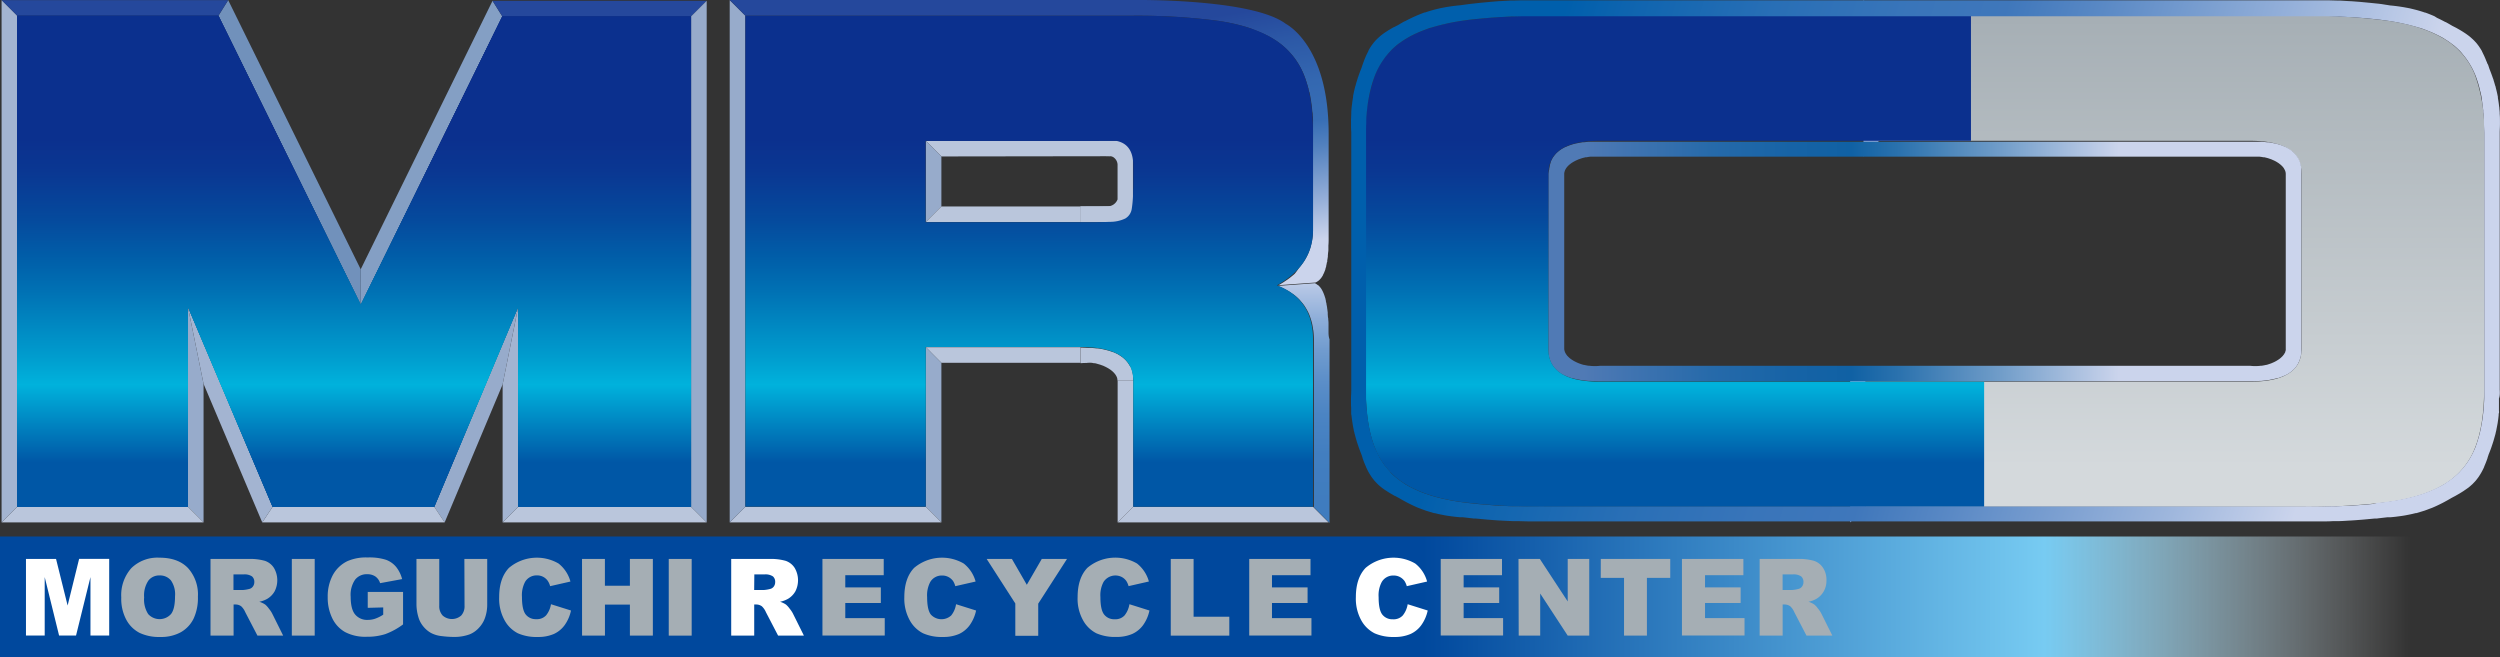
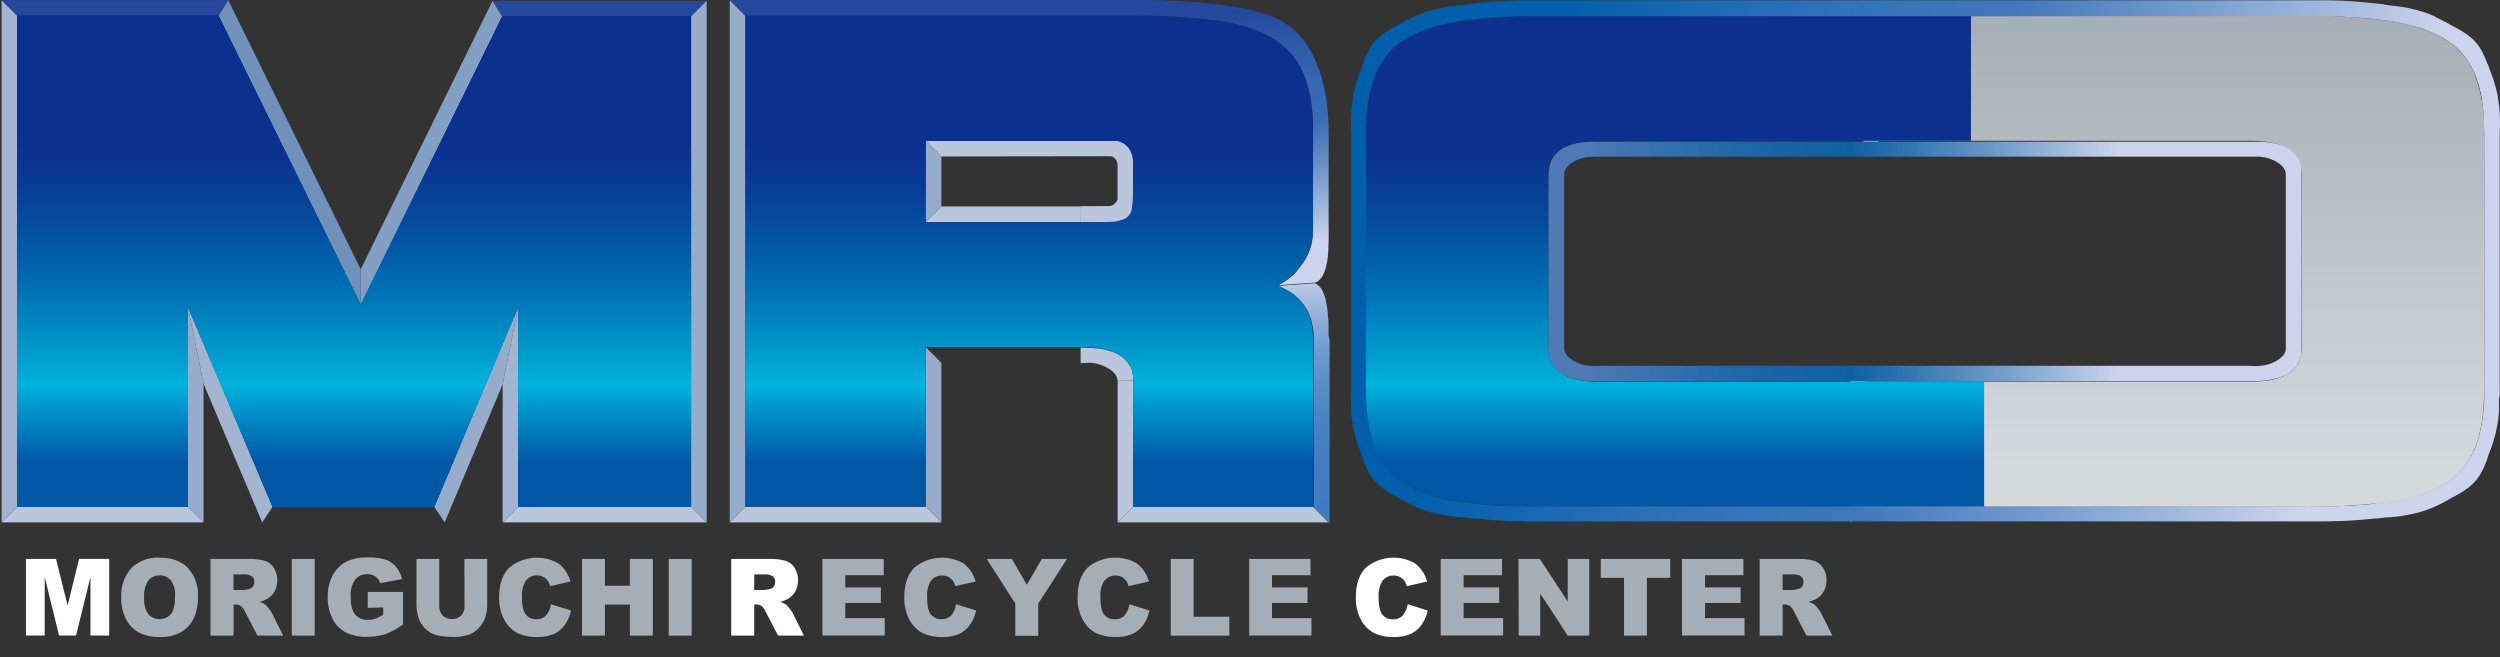
<svg xmlns="http://www.w3.org/2000/svg" xmlns:xlink="http://www.w3.org/1999/xlink" viewBox="0 0 615.18 161.72">
  <rect x="0" y="0" width="615.18" height="161.72" fill="#333333" stroke="none" />
  <defs>
    <style>.a{fill:none;}.b{fill:url(#a);}.c{fill:#bac6dc;}.d{fill:url(#b);}.e{fill:#878787;}.f{fill:#94abd8;}.g{fill:url(#c);}.h{fill:#fff;}.i{fill:#a5aeb4;}.j{fill:#8f8f8f;}.k{fill:gray;}.l{fill:#a3b4d1;}.m{fill:#97abcb;}.n{fill:#849fc4;}.o{fill:#25489c;}.p{fill:#7191bb;}.q{isolation:isolate;}.r{clip-path:url(#d);}.s{fill:#8a8a8a;}.t{fill:url(#e);}.u{fill:url(#f);}.v{fill:#c5cfea;}.w{fill:url(#g);}.x{clip-path:url(#j);}.y{fill:url(#l);}.z{fill:url(#m);}.aa{fill:url(#n);}</style>
    <linearGradient id="a" x1="87.14" y1="34.17" x2="87.14" y2="113.76" gradientUnits="userSpaceOnUse">
      <stop offset="0" stop-color="#0b308e" />
      <stop offset="0.1" stop-color="#0a3792" />
      <stop offset="0.25" stop-color="#054a9d" />
      <stop offset="0.39" stop-color="#0062ab" />
      <stop offset="0.48" stop-color="#0073b5" />
      <stop offset="0.68" stop-color="#009ecf" />
      <stop offset="0.76" stop-color="#00b2dc" />
      <stop offset="1" stop-color="#0057a6" />
    </linearGradient>
    <linearGradient id="b" x1="350.19" y1="146.87" x2="593.13" y2="146.87" gradientUnits="userSpaceOnUse">
      <stop offset="0" stop-color="#00489d" />
      <stop offset="0.63" stop-color="#77cbf2" />
      <stop offset="1" stop-color="#fff" stop-opacity="0" />
    </linearGradient>
    <linearGradient id="c" x1="535.19" y1="114.93" x2="535.19" y2="4.6" gradientUnits="userSpaceOnUse">
      <stop offset="0" stop-color="#d4d9dc" />
      <stop offset="1" stop-color="#a6afb5" />
    </linearGradient>
    <clipPath id="d">
      <path class="a" d="M326.94,32.7" />
    </clipPath>
    <linearGradient id="e" x1="252.83" y1="11.38" x2="262.12" y2="69.07" gradientUnits="userSpaceOnUse">
      <stop offset="0" stop-color="#25489c" />
      <stop offset="0.14" stop-color="#2c58a6" />
      <stop offset="0.34" stop-color="#3468b1" />
      <stop offset="0.5" stop-color="#376eb5" />
      <stop offset="0.61" stop-color="#5281bf" />
      <stop offset="0.84" stop-color="#97b0d9" />
      <stop offset="1" stop-color="#cbd4ec" />
    </linearGradient>
    <linearGradient id="f" x1="320.58" y1="125.19" x2="320.58" y2="67.49" gradientUnits="userSpaceOnUse">
      <stop offset="0" stop-color="#3f7cbf" />
      <stop offset="0.23" stop-color="#427ec0" />
      <stop offset="0.4" stop-color="#4b84c3" />
      <stop offset="0.54" stop-color="#5b8ec8" />
      <stop offset="0.68" stop-color="#719ccf" />
      <stop offset="0.81" stop-color="#8eaed9" />
      <stop offset="0.93" stop-color="#b1c4e4" />
      <stop offset="1" stop-color="#cbd4ec" />
    </linearGradient>
    <linearGradient id="g" x1="389.72" y1="64.29" x2="521.35" y2="64.29" gradientUnits="userSpaceOnUse">
      <stop offset="0" stop-color="#507ab5" />
      <stop offset="0.08" stop-color="#4174b1" />
      <stop offset="0.24" stop-color="#266aaa" />
      <stop offset="0.39" stop-color="#1663a6" />
      <stop offset="0.5" stop-color="#1061a4" />
      <stop offset="0.59" stop-color="#2b72ae" />
      <stop offset="0.78" stop-color="#719dc9" />
      <stop offset="1" stop-color="#cbd4ec" />
    </linearGradient>
    <clipPath id="j">
      <polygon class="b" points="88.77 74.99 123.6 4.04 170.05 4.04 170.05 124.71 127.52 124.71 127.52 75.52 106.86 124.71 67.08 124.71 46.24 75.52 46.24 124.71 4.23 124.71 4.23 3.87 53.75 3.87 88.77 74.99" />
    </clipPath>
    <linearGradient id="l" x1="253.25" y1="34.17" x2="253.25" y2="113.76" xlink:href="#a" />
    <linearGradient id="m" x1="412.19" y1="34.17" x2="412.19" y2="113.76" xlink:href="#a" />
    <linearGradient id="n" x1="375.25" y1="34.79" x2="574.39" y2="94.62" gradientUnits="userSpaceOnUse">
      <stop offset="0" stop-color="#005fac" />
      <stop offset="0.07" stop-color="#0e64af" />
      <stop offset="0.24" stop-color="#296fb6" />
      <stop offset="0.39" stop-color="#3975ba" />
      <stop offset="0.5" stop-color="#3f77bb" />
      <stop offset="0.61" stop-color="#5a89c5" />
      <stop offset="0.86" stop-color="#9fb7dd" />
      <stop offset="1" stop-color="#cbd4ec" />
    </linearGradient>
  </defs>
  <title>logo</title>
  <path class="c" d="M273.33,38.39A2.31,2.31,0,0,1,275,40.76v8.31a2.66,2.66,0,0,1-2.62,1.71h-6.53v3.87h12.94V34.59H270.5v3.74S273.41,38.47,273.33,38.39Z" />
-   <rect class="d" y="132.02" width="608.94" height="29.7" />
  <path class="e" d="M553.71,93.92h0Z" />
  <path class="e" d="M553.71,90.08h0Z" />
  <path class="e" d="M566.35,0h0Z" />
  <polygon class="f" points="459.12 93.92 455.27 90.08 455.27 128.55 459.12 124.71 459.12 93.92" />
  <polygon class="f" points="462.39 3.87 458.55 0.03 458.55 38.5 462.39 34.65 462.39 3.87" />
  <path class="g" d="M566.35,85.79c0,5.42-4.2,8.13-12.64,8.13H459.12v30.79H566.35a162.27,162.27,0,0,0,21.18-1.15q8.54-1.16,13.84-4.33a18,18,0,0,0,7.59-8.85c1.53-3.78,2.31-8.61,2.31-14.51V32.7A38.55,38.55,0,0,0,609,18.37a18,18,0,0,0-7.59-8.83q-5.29-3.19-13.84-4.43a152.21,152.21,0,0,0-21.18-1.24h-104V34.65h91.32c8.44,0,12.64,2.72,12.64,8.15Z" />
  <path class="e" d="M553.71,93.92h0Z" />
  <path class="h" d="M6.39,137.54h7.4L16.64,149l2.83-11.48h7.4v18.87H22.26V142l-3.55,14.39H14.54L11,142v14.39H6.39Z" />
  <path class="i" d="M29.84,147a10,10,0,0,1,2.48-7.2,9.2,9.2,0,0,1,6.92-2.57q4.55,0,7,2.53a9.71,9.71,0,0,1,2.46,7.08,12,12,0,0,1-1.08,5.43,7.82,7.82,0,0,1-3.1,3.29,10,10,0,0,1-5.06,1.18,11.24,11.24,0,0,1-5.1-1,7.73,7.73,0,0,1-3.27-3.22A10.92,10.92,0,0,1,29.84,147Zm5.63,0a6.54,6.54,0,0,0,1,4.11,3.78,3.78,0,0,0,5.6,0c.66-.81,1-2.28,1-4.39a6,6,0,0,0-1-3.89,3.48,3.48,0,0,0-2.81-1.23,3.35,3.35,0,0,0-2.73,1.25A6.5,6.5,0,0,0,35.47,147Z" />
  <path class="i" d="M51.8,156.41V137.54h9.37a13.5,13.5,0,0,1,4,.46,4.28,4.28,0,0,1,2.22,1.72,6,6,0,0,1,.2,5.77,5.06,5.06,0,0,1-1.78,1.84,6.76,6.76,0,0,1-2,.75,5.4,5.4,0,0,1,1.46.69,5.76,5.76,0,0,1,.9,1,7,7,0,0,1,.79,1.17l2.72,5.47H63.35l-3-5.77a4.24,4.24,0,0,0-1-1.45,2.29,2.29,0,0,0-1.38-.44h-.49v7.66Zm5.65-11.23h2.37a8.24,8.24,0,0,0,1.49-.25,1.51,1.51,0,0,0,.91-.59,1.79,1.79,0,0,0,.36-1.1,1.76,1.76,0,0,0-.56-1.4,3.29,3.29,0,0,0-2.1-.49H57.45Z" />
  <path class="i" d="M71.81,137.54h5.63v18.87H71.81Z" />
  <path class="i" d="M90.49,149.57v-3.92h8.69v8a17.2,17.2,0,0,1-4.41,2.4,14.65,14.65,0,0,1-4.55.64,10.66,10.66,0,0,1-5.29-1.15,7.72,7.72,0,0,1-3.17-3.41,11.53,11.53,0,0,1-1.12-5.2,11.15,11.15,0,0,1,1.23-5.37,8.11,8.11,0,0,1,3.6-3.47,11.33,11.33,0,0,1,5-.91,13.5,13.5,0,0,1,4.52.57,5.86,5.86,0,0,1,2.48,1.75,7.91,7.91,0,0,1,1.48,3l-5.42,1a3.11,3.11,0,0,0-1.14-1.63,3.42,3.42,0,0,0-2-.57,3.64,3.64,0,0,0-3,1.33,6.56,6.56,0,0,0-1.1,4.22c0,2,.37,3.5,1.11,4.37a3.82,3.82,0,0,0,3.1,1.32,5.66,5.66,0,0,0,1.8-.29,9.18,9.18,0,0,0,2-1v-1.78Z" />
  <path class="i" d="M114.27,137.54h5.62v11.24a9.69,9.69,0,0,1-.51,3.16,6.81,6.81,0,0,1-1.57,2.59,6.22,6.22,0,0,1-2.26,1.57,10.94,10.94,0,0,1-3.93.63,23.58,23.58,0,0,1-2.9-.2,7.23,7.23,0,0,1-2.63-.76,6.51,6.51,0,0,1-1.93-1.63A6.18,6.18,0,0,1,103,152a11.52,11.52,0,0,1-.52-3.19V137.54h5.61v11.51a3.36,3.36,0,0,0,.83,2.41,3.45,3.45,0,0,0,4.57,0,3.35,3.35,0,0,0,.82-2.42Z" />
  <path class="i" d="M135.58,148.68l4.93,1.55a9.61,9.61,0,0,1-1.56,3.59A6.77,6.77,0,0,1,136.3,156a9.61,9.61,0,0,1-4,.74,11.26,11.26,0,0,1-4.85-.9,7.72,7.72,0,0,1-3.25-3.14,11,11,0,0,1-1.37-5.76q0-4.68,2.41-7.2a10.64,10.64,0,0,1,12.21-1.07,8.5,8.5,0,0,1,2.92,4.43l-5,1.14a4.21,4.21,0,0,0-.55-1.26,3.15,3.15,0,0,0-2.68-1.39,3.28,3.28,0,0,0-2.93,1.59,7,7,0,0,0-.77,3.72c0,2.09.31,3.52.92,4.3a3.11,3.11,0,0,0,2.58,1.16,3.06,3.06,0,0,0,2.44-.94A5.77,5.77,0,0,0,135.58,148.68Z" />
  <path class="i" d="M143.22,137.54h5.63v6.6H155v-6.6h5.65v18.87H155v-7.64h-6.14v7.64h-5.63Z" />
  <path class="i" d="M164.56,137.54h5.64v18.87h-5.64Z" />
  <path class="h" d="M179.93,156.41V137.54h9.38a13.5,13.5,0,0,1,4,.46,4.28,4.28,0,0,1,2.22,1.72,6,6,0,0,1,.2,5.77,5.06,5.06,0,0,1-1.78,1.84,6.76,6.76,0,0,1-2,.75,5.55,5.55,0,0,1,1.46.69,5.76,5.76,0,0,1,.9,1,7,7,0,0,1,.79,1.17l2.72,5.47h-6.35l-3-5.77a4.24,4.24,0,0,0-1-1.45,2.34,2.34,0,0,0-1.38-.44h-.5v7.66Zm5.65-11.23H188a8.24,8.24,0,0,0,1.49-.25,1.54,1.54,0,0,0,.91-.59,1.78,1.78,0,0,0,.35-1.1,1.75,1.75,0,0,0-.55-1.4,3.29,3.29,0,0,0-2.1-.49h-2.48Z" />
  <path class="i" d="M202.38,137.54h15.08v4H208v3h8.75v3.84H208v3.72h9.71v4.28H202.38Z" />
  <path class="i" d="M235.26,148.68l4.93,1.55a9.61,9.61,0,0,1-1.56,3.59A6.77,6.77,0,0,1,236,156a9.61,9.61,0,0,1-4,.74,11.26,11.26,0,0,1-4.85-.9,7.72,7.72,0,0,1-3.25-3.14,11,11,0,0,1-1.37-5.76q0-4.68,2.41-7.2a10.64,10.64,0,0,1,12.21-1.07,8.5,8.5,0,0,1,2.92,4.43l-5,1.14a4.52,4.52,0,0,0-.54-1.26,3.35,3.35,0,0,0-1.16-1,3.2,3.2,0,0,0-1.53-.36,3.28,3.28,0,0,0-2.93,1.59,7,7,0,0,0-.77,3.72c0,2.09.31,3.52.92,4.3a3.55,3.55,0,0,0,5,.22A5.77,5.77,0,0,0,235.26,148.68Z" />
  <path class="i" d="M242.79,137.54H249l3.67,6.36,3.68-6.36h6.21l-7.08,11v7.91h-5.64V148.5Z" />
  <path class="i" d="M277.92,148.68l4.93,1.55a9.61,9.61,0,0,1-1.56,3.59,6.8,6.8,0,0,1-2.66,2.17,9.58,9.58,0,0,1-4,.74,11.29,11.29,0,0,1-4.85-.9,7.76,7.76,0,0,1-3.24-3.14,10.87,10.87,0,0,1-1.37-5.76q0-4.68,2.4-7.2a10.64,10.64,0,0,1,12.21-1.07,8.52,8.52,0,0,1,2.93,4.43l-5,1.14a4.8,4.8,0,0,0-.55-1.26,3.32,3.32,0,0,0-1.15-1,3.48,3.48,0,0,0-4.46,1.23,6.93,6.93,0,0,0-.77,3.72c0,2.09.3,3.52.92,4.3a3.11,3.11,0,0,0,2.58,1.16,3.06,3.06,0,0,0,2.44-.94A5.87,5.87,0,0,0,277.92,148.68Z" />
  <path class="i" d="M288.09,137.54h5.62v14.22h8.79v4.65H288.09Z" />
  <path class="i" d="M307.4,137.54h15.08v4H313v3h8.76v3.84H313v3.72h9.71v4.28H307.4Z" />
  <path class="h" d="M346.39,148.68l4.93,1.55a9.61,9.61,0,0,1-1.57,3.59A6.7,6.7,0,0,1,347.1,156a9.58,9.58,0,0,1-4,.74,11.29,11.29,0,0,1-4.85-.9,7.78,7.78,0,0,1-3.25-3.14,11,11,0,0,1-1.36-5.76q0-4.68,2.4-7.2a10.64,10.64,0,0,1,12.21-1.07,8.45,8.45,0,0,1,2.92,4.43l-5,1.14a4.8,4.8,0,0,0-.55-1.26,3.35,3.35,0,0,0-1.16-1,3.19,3.19,0,0,0-1.52-.36,3.26,3.26,0,0,0-2.93,1.59,6.93,6.93,0,0,0-.77,3.72c0,2.09.3,3.52.91,4.3a3.14,3.14,0,0,0,2.59,1.16,3.07,3.07,0,0,0,2.44-.94A5.87,5.87,0,0,0,346.39,148.68Z" />
  <path class="i" d="M354.52,137.54H369.6v4h-9.44v3h8.75v3.84h-8.75v3.72h9.71v4.28H354.52Z" />
  <path class="i" d="M373.66,137.54h5.25L385.77,148V137.54h5.3v18.87h-5.3L379,146.05v10.36h-5.29Z" />
  <path class="i" d="M393.91,137.54H411v4.66h-5.74v14.21h-5.63V142.2h-5.73Z" />
  <path class="i" d="M413.88,137.54H429v4h-9.44v3h8.76v3.84h-8.76v3.72h9.72v4.28H413.88Z" />
  <path class="i" d="M433,156.41V137.54h9.37a13.5,13.5,0,0,1,4,.46,4.28,4.28,0,0,1,2.22,1.72,5.32,5.32,0,0,1,.85,3.06,5.43,5.43,0,0,1-.65,2.71,5.06,5.06,0,0,1-1.78,1.84,6.65,6.65,0,0,1-2,.75,5.4,5.4,0,0,1,1.46.69,5.76,5.76,0,0,1,.9,1,6.41,6.41,0,0,1,.79,1.17l2.73,5.47h-6.36l-3-5.77a4.24,4.24,0,0,0-1-1.45,2.29,2.29,0,0,0-1.38-.44h-.49v7.66Zm5.65-11.23h2.37a8.11,8.11,0,0,0,1.49-.25,1.51,1.51,0,0,0,.91-.59,1.79,1.79,0,0,0,.36-1.1,1.76,1.76,0,0,0-.56-1.4,3.27,3.27,0,0,0-2.1-.49h-2.47Z" />
  <path class="j" d="M53.75,3.87,88.77,75Z" />
  <path class="e" d="M4.23,3.87h0Z" />
  <path class="e" d="M123.6,4h0Z" />
  <path class="k" d="M88.77,75,123.6,4Z" />
  <polygon class="c" points="170.05 124.71 173.9 128.55 123.68 128.55 127.52 124.71 170.05 124.71" />
  <polygon class="l" points="127.52 124.71 123.68 128.55 123.68 94.6 127.52 75.52 127.52 124.71" />
  <polygon class="m" points="127.52 75.52 123.68 94.6 109.42 128.55 106.86 124.71 127.52 75.52" />
-   <polygon class="c" points="106.86 124.71 109.42 128.55 64.53 128.55 67.08 124.71 106.86 124.71" />
  <polygon class="l" points="67.08 124.71 64.53 128.55 50.09 94.46 46.24 75.52 67.08 124.71" />
  <polygon class="m" points="46.24 75.52 50.09 94.46 50.09 128.55 46.24 124.71 46.24 75.52" />
  <polygon class="n" points="88.77 74.99 88.76 66.27 121.2 0.2 123.6 4.04 88.77 74.99" />
  <polygon class="o" points="123.6 4.04 121.2 0.2 173.9 0.2 170.05 4.04 123.6 4.04" />
  <polygon class="m" points="170.05 4.04 173.9 0.2 173.9 128.55 170.05 124.71 170.05 4.04" />
  <polygon class="p" points="53.75 3.87 56.15 0.03 88.76 66.27 88.77 74.99 53.75 3.87" />
  <path class="k" d="M88.76,66.27,121.21.2Z" />
  <path class="e" d="M121.21.2h0Z" />
  <path class="e" d="M.39,0h0Z" />
  <path class="j" d="M56.15,0,88.76,66.27Z" />
  <polygon class="c" points="46.24 124.71 50.09 128.55 0.39 128.55 4.23 124.71 46.24 124.71" />
  <polygon class="l" points="4.23 124.71 0.39 128.55 0.39 0.03 4.23 3.87 4.23 124.71" />
  <polygon class="o" points="4.23 3.87 0.39 0.03 56.15 0.03 53.75 3.87 4.23 3.87" />
  <path class="j" d="M53.75,3.87,88.77,75Z" />
  <path class="e" d="M4.23,3.87h0Z" />
  <path class="e" d="M123.6,4h0Z" />
  <path class="k" d="M88.77,75,123.6,4Z" />
  <path class="e" d="M183.41,3.87h0Z" />
  <path class="e" d="M227.81,54.65h0Z" />
  <polygon class="c" points="323.1 124.71 326.94 128.55 275.02 128.55 278.86 124.71 323.1 124.71" />
  <polygon class="c" points="278.86 124.71 275.02 128.55 275.02 93.75 278.86 93.75 278.86 124.71" />
  <path class="c" d="M268.08,89.26h.2q.45,0,.87.12l.18,0c.21,0,.43.08.64.14l.29.08.48.14.28.1.49.18.23.11c.2.09.39.18.57.28l.26.14.32.19.27.18a2.92,2.92,0,0,1,.28.21,2.23,2.23,0,0,1,.24.19,2.73,2.73,0,0,1,.25.23l.2.2.21.25.16.21.12.2c.05.09.1.17.14.26l.06.13a2.67,2.67,0,0,1,.11.34l0,.09a3.78,3.78,0,0,1,.06.47h3.84v-.2c0-.22,0-.44,0-.65a.34.34,0,0,0,0-.1,1.1,1.1,0,0,0,0-.18c0-.12,0-.25-.05-.37s0-.2-.06-.3a2,2,0,0,0-.05-.24l0-.15c0-.12-.08-.23-.11-.35l-.12-.38a.32.32,0,0,1,0-.09c0-.1-.09-.18-.14-.28A3.68,3.68,0,0,0,278,90l-.21-.35-.28-.41c-.08-.11-.17-.21-.26-.32l-.32-.36-.32-.3a4,4,0,0,0-.38-.32.69.69,0,0,0-.13-.11l-.18-.11c-.22-.16-.46-.31-.71-.46a2,2,0,0,1-.19-.12l-.12-.05c-.2-.11-.42-.2-.63-.3a2.75,2.75,0,0,1-.3-.14l-.09,0-.66-.23-.38-.13h-.05c-.32-.09-.66-.18-1-.25l-.2-.06h0c-.44-.09-.9-.17-1.37-.24h-.09a2.85,2.85,0,0,0-.29,0c-.43-.06-.88-.1-1.35-.14l-.26,0h-.27c-.65,0-1.33-.07-2.05-.07v3.85a10.14,10.14,0,0,1,1.1-.06,1.4,1.4,0,0,1,.29,0A7.26,7.26,0,0,1,268.08,89.26Z" />
-   <polygon class="c" points="265.89 85.43 265.89 89.28 231.65 89.28 227.81 85.43 265.89 85.43" />
  <polygon class="m" points="227.81 85.43 231.65 89.28 231.65 128.55 227.81 124.71 227.81 85.43" />
  <polygon class="c" points="227.81 124.71 231.65 128.55 179.56 128.55 183.41 124.71 227.81 124.71" />
  <polygon class="m" points="183.41 124.71 179.56 128.55 179.56 0.03 183.41 3.87 183.41 124.71" />
  <g class="q">
    <g class="r">
      <g class="q">
        <path class="s" d="M326.94,32.7" />
      </g>
    </g>
  </g>
  <path class="e" d="M179.56,0h0Z" />
  <polygon class="c" points="274.76 34.65 273.95 38.44 231.65 38.5 227.81 34.65 274.76 34.65" />
  <polygon class="m" points="227.81 34.65 231.65 38.5 231.65 50.8 227.81 54.65 227.81 34.65" />
  <polygon class="c" points="227.81 54.65 231.65 50.8 265.89 50.8 265.89 54.65 227.81 54.65" />
  <g class="q">
    <path class="c" d="M265.89,54.65V50.8c2.85,0,5.75,0,7.38-.07l2.89,3.84c-1.69.06-7.35.08-10.27.08" />
  </g>
  <path class="t" d="M326.94,32.7V56.6c0,.7,0,1.35,0,2l0,.57q0,.65-.06,1.23c0,.11,0,.23,0,.33l0,.32c0,.16,0,.32,0,.48s-.05.49-.08.73,0,.31-.05.46l0,.18a1.72,1.72,0,0,1,0,.24q-.07.5-.15.93a1.85,1.85,0,0,0,0,.23c0,.07,0,.13-.05.19s-.09.39-.13.58-.05.2-.07.29,0,.08,0,.12-.09.32-.14.47-.05.2-.08.29l0,.08c-.06.17-.12.32-.19.47a2,2,0,0,1-.08.22l0,0a6.78,6.78,0,0,1-.32.66v0a.13.13,0,0,1,0,.06c-.12.21-.24.39-.36.56l-.06.09-.06.08-.2.22-.14.15-.21.19-.13.11-.25.16-.1.07a2.6,2.6,0,0,1-.34.16l-9.09.66a21.13,21.13,0,0,0,1.93-1.2l.22-.14c.57-.4,1.09-.82,1.59-1.24l.25-.22A16.92,16.92,0,0,0,319.6,66l.09-.1a16,16,0,0,0,1.09-1.44l.13-.19a13.62,13.62,0,0,0,.85-1.54,2.39,2.39,0,0,0,.13-.28,11.66,11.66,0,0,0,.6-1.62c.06-.2.1-.4.15-.6a11.7,11.7,0,0,0,.27-1.31,3.47,3.47,0,0,0,.06-.45,14.32,14.32,0,0,0,.13-1.87V32.7c0-.75,0-1.48,0-2.19,0-.23,0-.45,0-.68,0-.48,0-1-.08-1.42,0-.26,0-.5-.06-.76s-.08-.83-.13-1.23-.06-.51-.1-.77-.1-.76-.16-1.12-.11-.61-.16-.91-.09-.48-.14-.72S322,22.26,322,22s-.09-.41-.15-.61c-.09-.35-.19-.68-.29-1l-.15-.47c-.15-.48-.32-.95-.5-1.39a18.21,18.21,0,0,0-7.42-8.85q-.61-.39-1.29-.75l-.43-.22c-.31-.16-.62-.32-1-.47l-.56-.24-.92-.39-.63-.24L307.8,7l-1.09-.35-.79-.23c-.38-.11-.79-.21-1.19-.31l-.79-.2-1.4-.3-.7-.14q-1.08-.19-2.22-.36a154.22,154.22,0,0,0-21.27-1.24H183.41L179.56,0h98.79s29.54-.48,38,5.83C316.33,5.86,326.9,10.88,326.94,32.7Z" />
  <path class="u" d="M326.91,81.75l0-.57c0-.35,0-.69,0-1l0-.6q0-.45-.06-.87c0-.19,0-.36-.05-.54s-.05-.57-.08-.85c0-.13,0-.27,0-.41-.05-.39-.1-.77-.15-1.12a.13.13,0,0,1,0-.06c-.05-.33-.11-.64-.17-.94,0-.11,0-.2-.06-.3l-.09-.42c0-.06,0-.11,0-.17l-.09-.32c0-.17-.09-.33-.14-.49a2.76,2.76,0,0,0-.08-.27c-.05-.15-.11-.3-.16-.44l-.09-.22c-.06-.15-.12-.28-.18-.41l-.08-.16c-.09-.17-.18-.34-.27-.49s0,0,0,0-.18-.26-.27-.37l-.11-.13c-.07-.07-.13-.15-.2-.21a.8.8,0,0,0-.13-.13l-.1-.1-.06,0-.26-.19-.13-.09-.33-.19-.05,0h0l-9.09.66a18.1,18.1,0,0,1,1.88.86l.32.17a13.41,13.41,0,0,1,1.32.83c.13.1.29.18.42.28a12.57,12.57,0,0,1,1.43,1.27c.1.11.19.23.28.34a11.92,11.92,0,0,1,.9,1.12c.13.19.24.39.36.58.21.35.41.7.59,1.07.1.21.19.43.28.64.15.39.29.78.41,1.19.07.23.14.46.2.7.11.44.19.9.27,1.38,0,.22.07.43.1.65a19.56,19.56,0,0,1,.13,2.2v41.22l3.84,3.84V83.49C326.94,82.89,326.92,82.31,326.91,81.75Z" />
  <polygon class="v" points="275.89 35.01 275.89 35.01 275.89 35.01 275.89 35.01" />
  <path class="e" d="M227.81,54.65h0Z" />
  <path class="e" d="M393.67,93.92h0Z" />
  <path class="e" d="M381,3.87h0Z" />
  <path class="e" d="M393.67,90.08h0Z" />
  <path class="e" d="M381,0h0Z" />
  <path class="w" d="M566.28,41.69a.34.34,0,0,0,0-.1c0-.11,0-.2,0-.3s-.07-.38-.11-.56l0-.15c0-.12-.08-.23-.12-.35s-.05-.18-.09-.28l0-.1c-.09-.22-.18-.42-.28-.62a6.32,6.32,0,0,0-.33-.56.86.86,0,0,1-.07-.1l-.13-.18-.18-.24-.18-.2-.17-.19-.11-.12-.31-.28-.19-.16,0-.05c-.14-.11-.29-.2-.43-.3l-.24-.18,0,0-.28-.15a5,5,0,0,0-.56-.31l0,0-.25-.1c-.24-.12-.5-.22-.76-.32l-.14-.06-.24-.07c-.33-.11-.67-.21-1-.3l-.24-.07-.14,0c-.5-.11-1-.21-1.57-.29h-.09l-.27,0c-.44-.05-.9-.1-1.38-.13l-.26,0h-.27l-1.15,0H392.92l-1.15,0h-.27l-.26,0c-.48,0-.94.08-1.38.13l-.27,0h-.08c-.56.08-1.08.18-1.58.29l-.14,0-.24.07c-.36.09-.7.19-1,.3l-.23.07-.14.06c-.27.1-.52.2-.77.32a1.73,1.73,0,0,0-.24.1l-.06,0c-.19.09-.37.2-.56.31l-.28.15,0,0-.25.18c-.14.1-.29.19-.42.3a.12.12,0,0,0-.05.05l-.19.16-.32.28-.11.12-.17.19-.18.2-.17.24-.14.18a.86.86,0,0,1-.07.1,6.32,6.32,0,0,0-.33.56c-.1.2-.19.4-.28.62l0,.1-.09.28c0,.12-.08.23-.11.35a.8.8,0,0,0,0,.15,5,5,0,0,0-.11.56,2.65,2.65,0,0,0-.06.3s0,.07,0,.1A10,10,0,0,0,381,42.8v43c0,.25,0,.5,0,.74a.5.5,0,0,0,0,.12,5,5,0,0,0,.07.54c0,.14,0,.28.07.41a5.11,5.11,0,0,0,.13.53c0,.12.07.24.11.36s.14.35.21.52.09.21.14.31a6.16,6.16,0,0,0,.33.55l.12.2a5.19,5.19,0,0,0,.56.68,1.29,1.29,0,0,0,.17.16,4.29,4.29,0,0,0,.49.46c.09.08.19.14.28.21s.32.24.49.35a3.9,3.9,0,0,0,.35.19c.17.1.34.2.52.29l.08,0,.14.06a12.89,12.89,0,0,0,1.45.55l.14,0a16.14,16.14,0,0,0,1.75.4l.35.07c.61.1,1.27.18,2,.24l.36,0c.73,0,1.48.08,2.29.08h160.1c.81,0,1.56,0,2.29-.08l.37,0c.69-.06,1.34-.14,2-.24l.35-.07a16.5,16.5,0,0,0,1.74-.4l.14,0a12.89,12.89,0,0,0,1.45-.55l.14-.06.08,0c.18-.09.35-.19.52-.29a3.9,3.9,0,0,0,.35-.19c.17-.11.33-.23.49-.35s.19-.13.28-.21.34-.3.5-.45l.17-.17a6.05,6.05,0,0,0,.55-.68,1.32,1.32,0,0,0,.12-.2,6.26,6.26,0,0,0,.34-.55c0-.11.08-.21.13-.32a3.89,3.89,0,0,0,.21-.51c0-.12.07-.24.11-.37s.1-.34.14-.52,0-.27.06-.41.06-.36.08-.54,0-.08,0-.12c0-.24,0-.49,0-.74v-43A10,10,0,0,0,566.28,41.69ZM562.45,86.2a1.38,1.38,0,0,1-.08.27l-.06.21c0,.09-.1.18-.15.27l-.1.19c-.06.09-.14.18-.21.27s-.08.12-.13.17l-.3.3-.13.12c-.15.14-.32.27-.49.4l-.18.11-.39.25-.25.14-.37.19-.29.13-.39.17-.16.06c-.34.12-.68.23-1,.33l-.1,0c-.37.09-.75.16-1.13.22l-.22,0a8.89,8.89,0,0,1-1.15.08,1.33,1.33,0,0,1-.2,0,9.81,9.81,0,0,1-1.21-.06H393.66a9.71,9.71,0,0,1-1.21.06,1.21,1.21,0,0,1-.19,0,8.92,8.92,0,0,1-1.16-.08l-.21,0c-.39-.06-.77-.13-1.14-.22l-.1,0c-.36-.1-.7-.21-1-.33l-.17-.06-.39-.17-.28-.13-.38-.19-.25-.14-.38-.24-.18-.12a5.15,5.15,0,0,1-.5-.4l-.13-.12-.29-.3c-.05,0-.09-.11-.14-.17l-.2-.27-.11-.19c-.05-.09-.1-.18-.14-.27a1.72,1.72,0,0,1-.07-.21,2.76,2.76,0,0,1-.08-.27,1.92,1.92,0,0,1-.05-.41v-43a1.89,1.89,0,0,1,.08-.53,1.72,1.72,0,0,1,.07-.21c0-.09.07-.19.11-.28a1.74,1.74,0,0,1,.15-.26,1.19,1.19,0,0,1,.09-.15,4.39,4.39,0,0,1,.28-.36l0,0h0a4.31,4.31,0,0,1,.37-.37l.12-.11.31-.24.16-.12a3.17,3.17,0,0,1,.36-.23l.16-.1.42-.23.16-.08.29-.13.38-.17.23-.08.55-.19.27-.08.69-.17.26,0a7.86,7.86,0,0,1,1-.15h.19l.79,0h.3l.58,0c.13,0,.27,0,.4,0h160l.4,0,.58,0h.3l.79,0h.2a8.46,8.46,0,0,1,1,.15l.25,0,.69.17.27.08.55.19.23.08.38.17.3.13.15.08c.15.07.29.15.43.23l.16.1.36.23.15.12.31.24.13.11.37.37h0l0,0a2.93,2.93,0,0,1,.28.36l.1.15c0,.09.1.17.14.26s.08.19.12.28l.07.21a2.33,2.33,0,0,1,.07.53v43A1.92,1.92,0,0,1,562.45,86.2Z" />
  <path class="e" d="M381,3.87h0Z" />
  <path class="e" d="M393.67,93.92h0Z" />
  <polygon class="b" points="88.77 74.99 123.6 4.04 170.05 4.04 170.05 124.71 127.52 124.71 127.52 75.52 106.86 124.71 67.08 124.71 46.24 75.52 46.24 124.71 4.23 124.71 4.23 3.87 53.75 3.87 88.77 74.99" />
  <g class="q">
    <polygon class="b" points="88.77 74.99 123.6 4.04 170.05 4.04 170.05 124.71 127.52 124.71 127.52 75.52 106.86 124.71 67.08 124.71 46.24 75.52 46.24 124.71 4.23 124.71 4.23 3.87 53.75 3.87 88.77 74.99" />
    <g class="x">
      <polyline class="b" points="170.05 124.71 127.52 124.71 127.52 75.52 106.86 124.71 67.08 124.71 46.24 75.52 46.24 124.71 4.23 124.71 4.23 3.87 53.75 3.87 88.77 74.99 123.6 4.04 170.05 4.04 170.05 124.71" />
    </g>
  </g>
  <path class="y" d="M313.45,9.62a18.21,18.21,0,0,1,7.42,8.85c1.49,3.71,2.23,8.47,2.23,14.23V56.6q0,8.67-8.89,13.61,8.88,3.38,8.89,13.28v41.22H278.86v-31q0-8.32-13-8.32H227.81v39.28h-44.4V3.87h94.94a154.22,154.22,0,0,1,21.27,1.24Q308.23,6.36,313.45,9.62ZM278.86,46.5V40.68q0-5.15-4.09-6h-47v20h38.08c3.07,0,5.46,0,7.17-.09a8.82,8.82,0,0,0,3.84-.8,3.29,3.29,0,0,0,1.63-2.39,26.94,26.94,0,0,0,.33-4.87" />
  <path class="z" d="M381,85.79c0,5.42,4.2,8.13,12.64,8.13h94.6v30.79H381a162.27,162.27,0,0,1-21.18-1.15q-8.53-1.16-13.83-4.33a18,18,0,0,1-7.59-8.85q-2.31-5.67-2.31-14.51V32.7a38.35,38.35,0,0,1,2.31-14.33A17.92,17.92,0,0,1,346,9.54q5.3-3.19,13.83-4.43A152.21,152.21,0,0,1,381,3.87H485V34.65H393.67c-8.44,0-12.64,2.72-12.64,8.15Z" />
  <path class="aa" d="M615.11,95.87V32.7c0-.75.06-1.47.06-2.18,0-.16,0-.31,0-.46,0-.68,0-1.35-.06-2a2.12,2.12,0,0,1,0-.24c0-.35-.05-.69-.08-1s0-.41-.07-.61l-.06-.54q-.1-.81-.24-1.56a2.23,2.23,0,0,1,0-.23.17.17,0,0,1,0-.07,2.44,2.44,0,0,1-.06-.26c-.13-.64-.27-1.25-.43-1.85a1.74,1.74,0,0,0-.05-.22c0-.16-.09-.3-.14-.46q-.18-.66-.39-1.32c0-.11-.07-.24-.11-.35s-.08-.2-.11-.3c-.25-.71-.51-1.42-.79-2.11-.11-.34-.22-.67-.33-1L612,15.5c0-.14-.1-.29-.16-.43a.08.08,0,0,0,0,0c-.15-.39-.3-.76-.46-1.11l-.12-.27c-.13-.26-.25-.52-.38-.77,0-.06-.06-.12-.1-.18s0,0,0-.08a13.6,13.6,0,0,0-.73-1.17l-.06-.1-.07-.09c-.22-.3-.44-.59-.68-.86l0,0a1.14,1.14,0,0,0-.11-.11,8.21,8.21,0,0,0-.58-.6l-.11-.11-.1-.08c-.24-.23-.5-.45-.77-.67h0l0,0c-.28-.21-.58-.43-.89-.64a.5.5,0,0,0-.12-.08L606.33,8c-.36-.24-.74-.47-1.15-.71l0,0-.78-.44,0,0-1-.51c-.52-.31-1.05-.62-1.59-.91l-.06,0-.18-.09c-.61-.33-1.23-.64-1.88-.94L599.06,4c-.73-.32-1.47-.62-2.25-.9l0,0h0l-.09,0q-.78-.27-1.62-.51l-.42-.12c-.59-.15-1.19-.3-1.81-.44l-.26-.05-1.08-.2-.63-.1-.59-.09c-.7-.1-1.41-.18-2.17-.25L586,1l-.64-.08L583.8.76,583,.68,581.42.53l-.74-.07L578.45.29h-.19L575.7.14l-.7,0-2-.06-.9,0-.86,0h-2l-2.93,0H381l-2.92,0h-2l-.85,0-.91,0-2,.06-.7,0-2.56.14h-.19L366.7.46,366,.53l-1.61.15-.77.08L362,.94l-.64.08-2.08.28c-.75.07-1.47.15-2.16.25l-.6.09-.63.1-1.08.2-.25.05c-.63.14-1.23.29-1.81.44l-.43.12c-.55.16-1.09.33-1.61.51l-.09,0h0l-.05,0c-.78.28-1.52.58-2.24.9l-.59.26c-.64.3-1.27.61-1.88.94l-.18.09-.06,0c-.54.29-1.06.6-1.58.91l-1,.51-.05,0c-.27.15-.53.29-.77.44l0,0c-.41.24-.78.47-1.14.71l-.14.09-.12.08c-.31.21-.61.43-.88.64l0,0h0c-.27.22-.53.44-.77.67l-.1.08-.1.11a8.35,8.35,0,0,0-.59.6l-.1.11s0,0,0,0c-.23.27-.46.56-.67.86l-.07.09a.61.61,0,0,0-.07.1,13.53,13.53,0,0,0-.72,1.17.35.35,0,0,0,0,.08l-.09.18c-.13.25-.26.51-.38.77l-.13.27c-.15.35-.31.72-.46,1.11,0,0,0,0,0,0l-.16.43c-.05.15-.11.29-.16.45-.11.31-.23.64-.34,1-.28.69-.54,1.4-.79,2.11,0,.1-.07.2-.11.3l-.1.35c-.14.44-.28.88-.4,1.32,0,.16-.1.3-.14.46s0,.15-.05.22c-.16.6-.3,1.21-.42,1.85a2.44,2.44,0,0,0-.06.26.17.17,0,0,0,0,.07,1.57,1.57,0,0,0,0,.23q-.14.75-.24,1.56c0,.17-.05.35-.07.54s-.05.4-.07.61-.05.67-.07,1a1.79,1.79,0,0,0,0,.24c0,.64-.06,1.31-.06,2v.46c0,.71,0,1.43.06,2.18V95.87c0,.76-.06,1.5-.07,2.21v.16c0,.16,0,.32,0,.49,0,.56,0,1.11.05,1.64,0,.21,0,.41,0,.62s0,.41,0,.61,0,.38.06.57c.05.4.09.8.15,1.19s.09.63.14.93.13.76.21,1.14l.09.5c0,.15.08.29.11.44s.11.45.17.67.19.71.29,1.06l.18.61c.12.37.24.73.37,1.09.05.17.11.33.17.5.18.51.38,1,.58,1.52.09.26.17.52.26.77l0,.08c.28.79.55,1.5.85,2.15a.19.19,0,0,0,0,.07.93.93,0,0,1,.05.1c.18.38.35.73.53,1.06,0,0,0,.11.08.15.2.35.4.68.61,1l.06.09.09.12q.29.41.6.78l.06.08c.23.26.47.52.73.77l.08.09.1.09a11.09,11.09,0,0,0,.89.76l.07.06c.3.23.63.47,1,.69l.13.09.12.08.67.42.25.15,1,.57.05,0c.28.15.57.31.88.46.67.41,1.37.79,2.08,1.17l.54.27c.73.37,1.48.73,2.27,1.05l0,0,.47.17c.44.17.88.34,1.34.5l.75.23,1.25.37.16,0c.54.14,1.09.27,1.66.38l.36.07c.4.08.81.16,1.23.22l.5.07.45.06c.66.09,1.33.16,2,.22l.18,0,.21,0,.34,0,2.23.26.36.05.5,0,2.12.2.89.08c1,.08,2,.16,3,.22h.12c1.06.06,2.16.11,3.28.15l1,0c.84,0,1.7.05,2.57.06h2.24l2.85,0H566.35l2.86,0h2.23c.88,0,1.73,0,2.57-.06l1,0c1.12,0,2.22-.09,3.28-.15h.11c1-.06,2-.14,3-.22l.89-.08,2.12-.2.5,0,.36-.05,2.23-.26.35,0,.21,0,.17,0c.71-.06,1.37-.13,2-.22l.45-.06.5-.07c.42-.06.83-.14,1.23-.22l.36-.07c.57-.11,1.13-.24,1.66-.38l.17,0,1.24-.37.75-.23c.46-.16.9-.33,1.34-.5l.47-.17,0,0c.79-.32,1.54-.68,2.28-1.05l.53-.27c.71-.38,1.41-.76,2.09-1.17l.87-.46,0,0,1-.57.25-.15.67-.42.13-.08.12-.09c.34-.22.67-.46,1-.69l.08-.06c.31-.24.6-.5.88-.76l.11-.09.08-.09c.25-.25.5-.51.73-.77l.06-.08c.21-.25.4-.51.6-.78l.08-.12.06-.09c.21-.32.42-.65.61-1a.71.71,0,0,0,.08-.15c.18-.33.36-.68.53-1.06l.05-.1,0-.07c.29-.65.57-1.36.84-2.15l0-.08c.09-.25.18-.51.26-.77.21-.5.4-1,.59-1.52l.17-.5c.12-.36.25-.72.36-1.09.07-.2.12-.41.18-.61s.2-.71.3-1.06.11-.45.16-.67.08-.29.11-.44.06-.34.09-.5c.08-.38.15-.75.22-1.14s.09-.61.14-.93.1-.79.14-1.19c0-.19,0-.37.07-.57s0-.41,0-.61l0-.62c0-.53,0-1.08,0-1.64,0-.17,0-.33,0-.49v-.16C615.18,97.37,615.15,96.63,615.11,95.87ZM338.43,110.38a24.25,24.25,0,0,1-.8-2.32l-.12-.41c-.22-.78-.41-1.61-.58-2.46-.05-.23-.09-.47-.13-.71s-.12-.69-.17-1l-.12-.86-.12-1.11c0-.27-.05-.54-.08-.81-.07-.89-.13-1.8-.16-2.75,0-.66,0-1.34,0-2V32.7c0-.83,0-1.64.05-2.44,0-.25,0-.49,0-.74,0-.54.07-1.07.11-1.59,0-.25.05-.5.07-.75.09-.84.19-1.66.32-2.45a2.38,2.38,0,0,1,.05-.26c.1-.59.21-1.15.33-1.71.05-.23.11-.46.17-.69.09-.39.19-.77.3-1.15l.19-.64c.21-.65.43-1.3.68-1.91.18-.45.38-.88.59-1.31a18,18,0,0,1,.91-1.61c.12-.2.25-.39.39-.59l.38-.55c.21-.28.42-.55.65-.81l.15-.2c.29-.33.59-.64.9-1l.22-.21c.25-.25.51-.48.77-.71l.27-.23c.31-.25.63-.5,1-.74l.14-.1c.4-.29.82-.56,1.26-.82s.93-.54,1.42-.79l.22-.11c.56-.28,1.15-.54,1.75-.8l.55-.22c.67-.26,1.35-.52,2.06-.75l.09,0c.68-.22,1.38-.41,2.11-.6l.66-.17,1.62-.37.75-.15c.84-.16,1.7-.31,2.6-.44.65-.1,1.33-.18,2-.27l.65-.07L364,4.61l.78-.08,1.56-.13.73-.06,2.16-.15h.2L372,4.05l.68,0L374.59,4l.85,0,2,0h.79l2.81,0H566.35l2.82,0H570l2,0,.85,0,2,.07.68,0,2.51.13h.2l2.17.15.73.06,1.56.13.77.08,1.49.16.65.07c.69.09,1.37.17,2,.27.9.13,1.76.28,2.61.44l.74.15,1.63.37.66.17c.72.19,1.43.38,2.1.6l.09,0c.72.23,1.4.49,2.06.75l.55.22c.61.26,1.19.52,1.75.8l.22.11c.49.25,1,.51,1.43.79s.85.53,1.25.82l.14.1c.33.24.65.49,1,.74l.27.23a10.44,10.44,0,0,1,.77.71l.23.21c.31.31.6.62.89,1l.16.2c.22.26.43.53.64.81l.39.55c.13.2.26.39.38.59a18,18,0,0,1,.91,1.61c.21.43.41.86.6,1.31.25.61.46,1.26.67,1.91.07.21.13.43.19.64.11.38.21.76.31,1.15,0,.23.11.46.16.69.13.56.24,1.12.34,1.71a2.38,2.38,0,0,0,0,.26c.12.79.22,1.61.31,2.45,0,.25,0,.5.07.75.05.52.08,1.05.11,1.59,0,.25,0,.49,0,.74,0,.8.06,1.61.06,2.44V95.87c0,.69,0,1.37,0,2,0,.95-.09,1.86-.16,2.75,0,.27-.05.54-.07.81s-.08.75-.13,1.11-.07.58-.12.86-.11.71-.17,1-.08.48-.13.71c-.16.85-.36,1.68-.58,2.46l-.12.41c-.24.81-.5,1.59-.79,2.32-.12.28-.25.55-.38.83s-.33.7-.51,1c-.09.16-.17.32-.26.47a16.36,16.36,0,0,1-1.12,1.72c-.07.1-.15.19-.23.29a14.24,14.24,0,0,1-1.07,1.26l-.29.32a19.78,19.78,0,0,1-1.52,1.37l-.45.34c-.29.23-.59.44-.91.65s-.56.39-.85.57c-.6.36-1.24.69-1.9,1l-.49.23c-.67.31-1.36.6-2.09.87l-.57.2c-.38.13-.76.27-1.16.39l-.72.21-1.13.31-.46.11c-.72.18-1.47.34-2.24.49l-.64.12c-.63.12-1.26.22-1.91.31l-.53.08-.65.08c-.68.09-1.36.17-2.07.24L584,124c-.68.06-1.38.13-2.09.18l-.85.07c-1,.07-1.94.14-2.95.19H578c-1,.06-2.13.1-3.23.14l-1,0-2.51.07-1.07,0c-1.26,0-2.53,0-3.85,0H381c-1.32,0-2.59,0-3.84,0l-1.07,0-2.51-.07-1,0c-1.1,0-2.18-.08-3.23-.14h-.09c-1,0-2-.12-2.94-.19l-.86-.07c-.71-.05-1.41-.12-2.09-.18l-.84-.09c-.7-.07-1.39-.15-2.06-.24l-.66-.08-.52-.08c-.65-.09-1.29-.19-1.91-.31-.22,0-.43-.08-.65-.12-.77-.15-1.52-.31-2.24-.49l-.46-.11-1.13-.31-.72-.21c-.39-.12-.77-.26-1.15-.39l-.58-.2c-.73-.27-1.42-.56-2.09-.87l-.48-.23c-.66-.32-1.3-.65-1.9-1-.3-.18-.58-.38-.86-.57s-.62-.42-.91-.65-.3-.22-.44-.34a16.63,16.63,0,0,1-1.52-1.37L342,116c-.37-.4-.73-.82-1.07-1.26-.08-.1-.16-.19-.23-.29a18.12,18.12,0,0,1-1.12-1.72c-.09-.15-.17-.31-.25-.47" />
</svg>